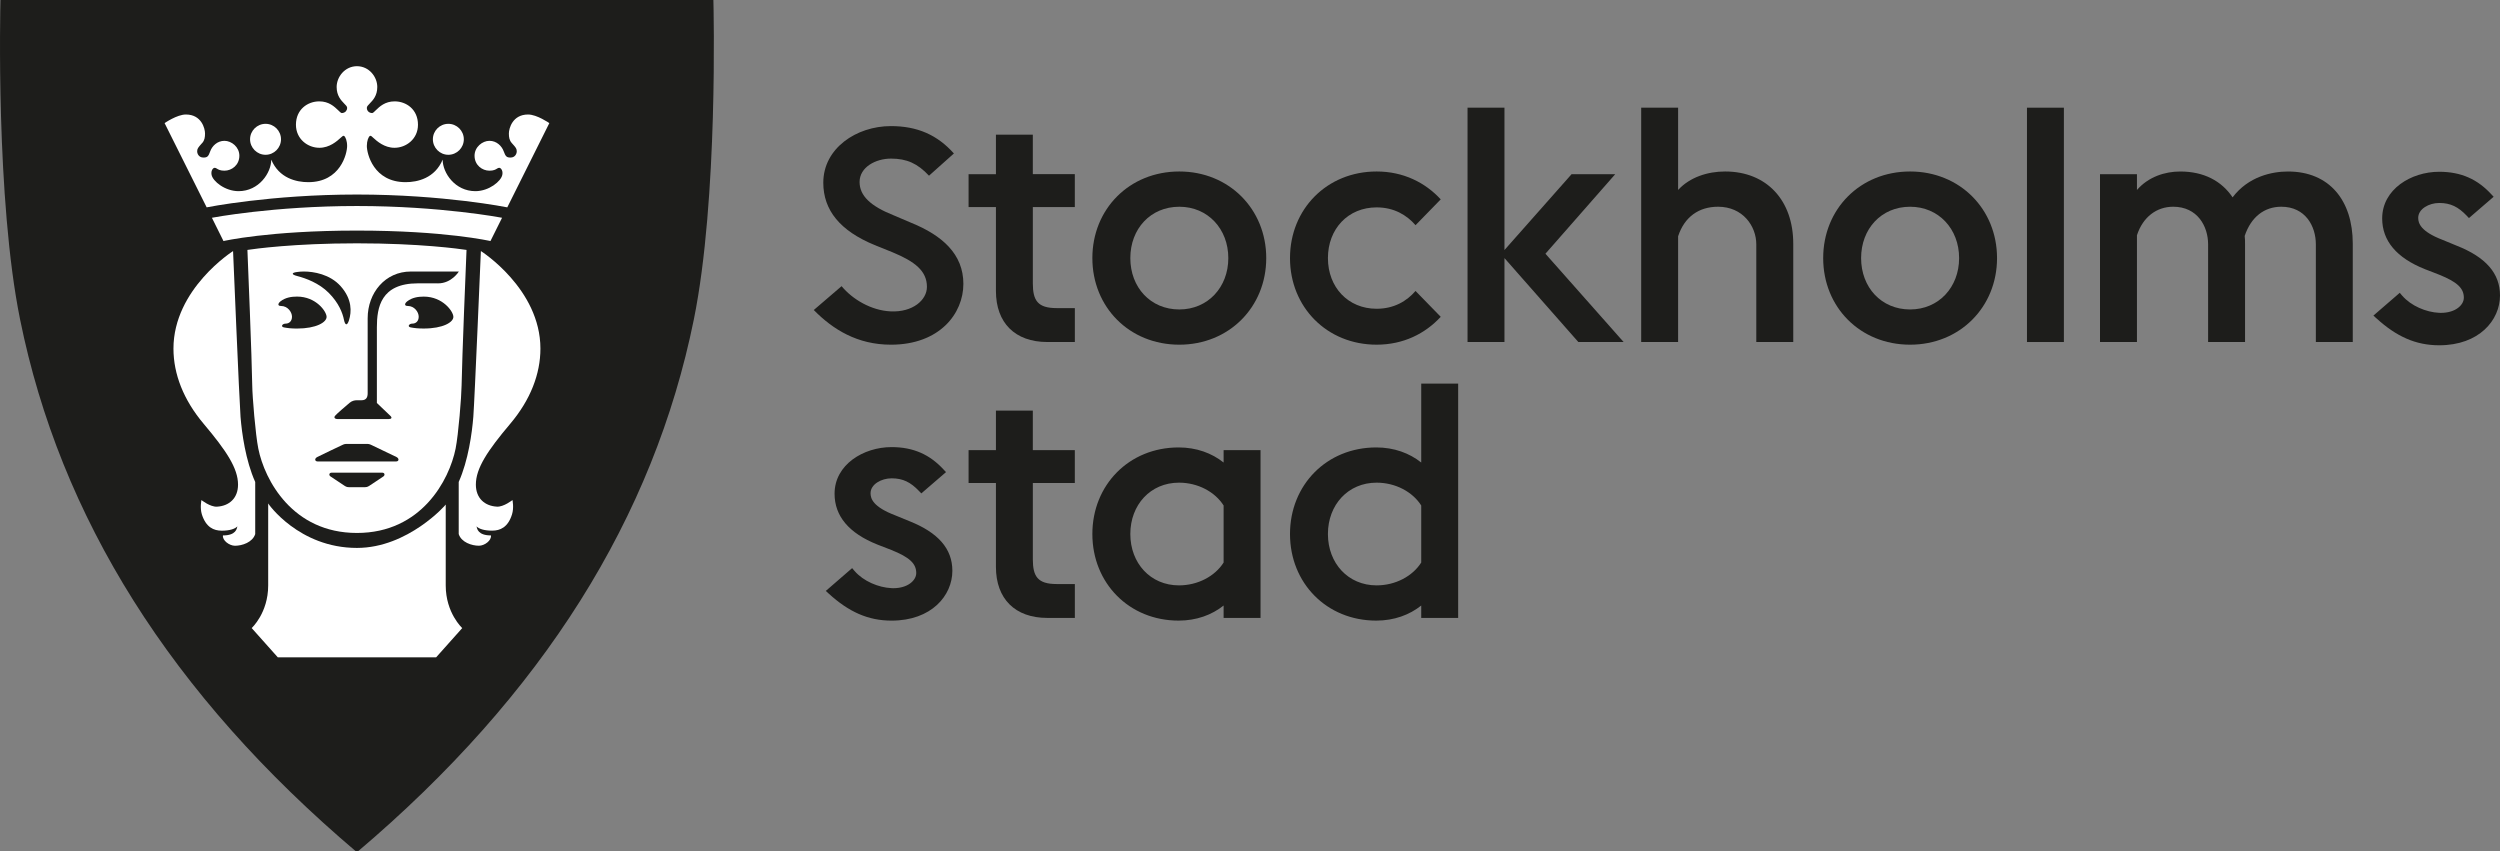
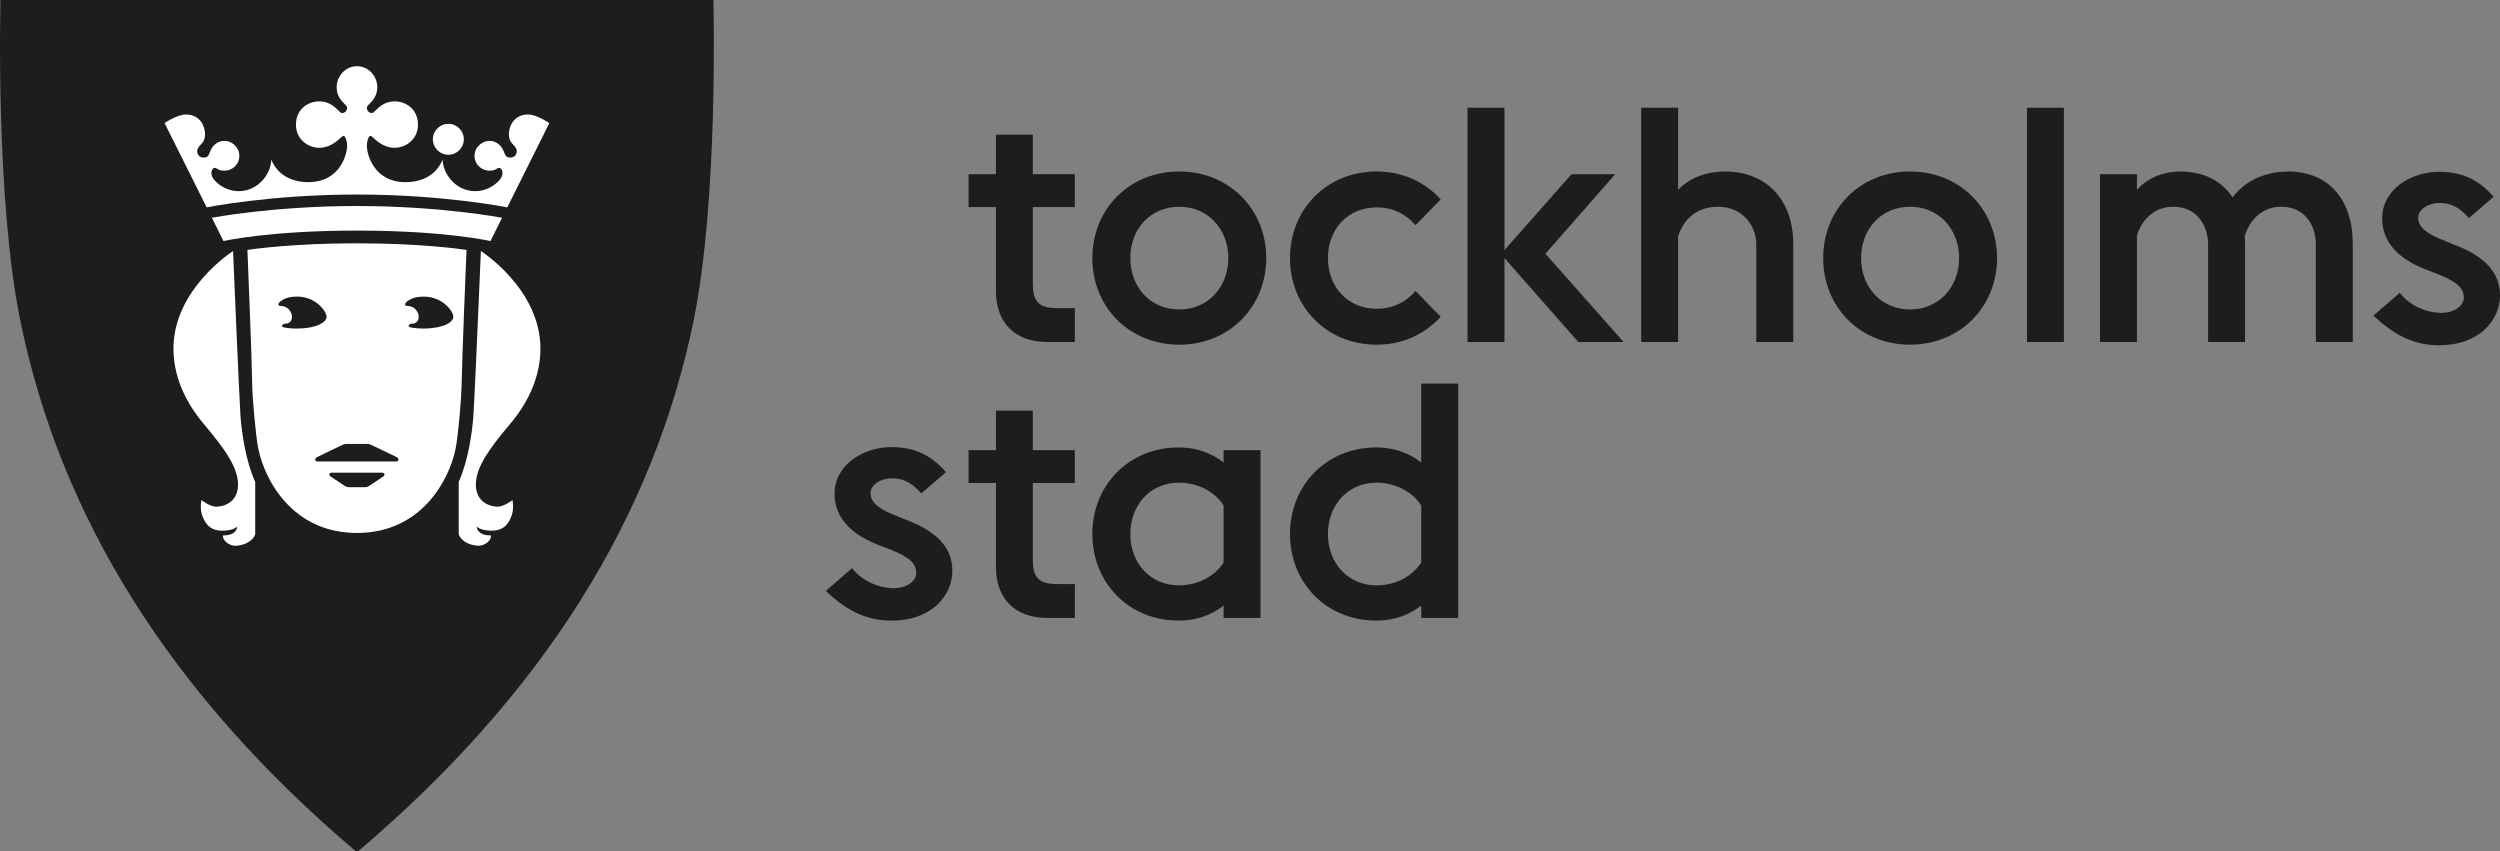
<svg xmlns="http://www.w3.org/2000/svg" version="1.1" id="Layer_1" x="0px" y="0px" width="185px" height="63px" viewBox="0 0 185 63" enable-background="new 0 0 185 63" xml:space="preserve">
  <rect x="0" y="0" width="185" height="63" fill="#808080" stroke="none" />
  <g>
    <g>
      <path fill="#1D1D1B" d="M52.791,0H0.037C0.02,0.556-0.321,14.721,1.487,23.643c2.958,14.599,11.115,27.729,24.925,39.422    c13.813-11.693,21.966-24.824,24.932-39.422C53.154,14.721,52.804,0.556,52.791,0" />
      <path fill="#FFFFFF" d="M33.177,9.163c0.631,0,1.146,0.513,1.146,1.144c0,0.629-0.514,1.147-1.146,1.147    c-0.63,0-1.144-0.518-1.144-1.147C32.033,9.676,32.546,9.163,33.177,9.163" />
-       <path fill="#FFFFFF" d="M19.652,9.163c0.63,0,1.142,0.513,1.142,1.144c0,0.629-0.512,1.147-1.142,1.147    c-0.631,0-1.147-0.518-1.147-1.147C18.505,9.676,19.021,9.163,19.652,9.163" />
      <path fill="#FFFFFF" d="M16.498,39.622c0.978,0,1.025-0.507,1.069-0.669c-0.188,0.188-0.567,0.317-1.154,0.317    c-0.593,0-1.166-0.242-1.474-1.201c-0.155-0.496-0.032-1.065-0.032-1.065s0.648,0.517,1.148,0.489    c0.889-0.046,1.56-0.612,1.56-1.632c0-1.203-0.856-2.497-2.539-4.494c-1.5-1.776-2.24-3.69-2.24-5.568    c0-4.427,4.411-7.22,4.411-7.22s0.461,11.07,0.552,12.266c0.096,1.195,0.375,3.236,1.087,4.821v3.856    c-0.195,0.609-0.963,0.863-1.499,0.863C16.968,40.383,16.445,39.989,16.498,39.622" />
      <path fill="#FFFFFF" d="M26.413,17.063c-6.53,0-9.876,0.775-9.876,0.775l-0.856-1.723c0,0,4.53-0.87,10.732-0.87    c6.202,0,10.739,0.87,10.739,0.87l-0.858,1.723C36.293,17.838,32.947,17.063,26.413,17.063" />
-       <path fill="#FFFFFF" d="M32.275,48.641H20.556l-1.932-2.165c0,0,1.222-1.114,1.222-3.152v-6.07    c-0.021-0.005,2.254,3.292,6.567,3.292c3.789,0,6.61-3.221,6.571-3.21v5.989c0,2.038,1.222,3.152,1.222,3.152L32.275,48.641z" />
      <path fill="#FFFFFF" d="M36.775,37.492c0.498,0.028,1.148-0.489,1.148-0.489s0.122,0.569-0.035,1.065    c-0.3,0.959-0.881,1.2-1.467,1.2c-0.592,0-0.972-0.127-1.159-0.315c0.044,0.162,0.094,0.669,1.069,0.669    c0.053,0.368-0.468,0.762-0.888,0.762c-0.538,0-1.305-0.254-1.498-0.863v-3.856c0.709-1.585,0.986-3.626,1.081-4.821    c0.093-1.195,0.559-12.266,0.559-12.266s4.406,2.793,4.406,7.22c0,1.878-0.736,3.792-2.238,5.568    c-1.686,1.997-2.539,3.291-2.539,4.494C35.214,36.88,35.881,37.445,36.775,37.492" />
      <path fill="#FFFFFF" d="M37.539,15.344c0,0-4.713-0.949-11.126-0.949c-6.41,0-11.12,0.949-11.12,0.949L12.18,9.11    c0,0,0.919-0.637,1.576-0.637c1.156,0,1.416,1.039,1.416,1.403c0,0.288-0.035,0.508-0.207,0.705l-0.049,0.05    c-0.26,0.295-0.325,0.371-0.325,0.568c0,0.179,0.125,0.46,0.464,0.46c0.299,0,0.371-0.095,0.505-0.472    c0.141-0.382,0.516-0.766,1.049-0.766c0.522,0,1.104,0.454,1.104,1.103c0,0.693-0.565,1.107-1.104,1.107    c-0.311,0-0.456-0.088-0.557-0.151c-0.069-0.041-0.104-0.062-0.162-0.062c-0.067,0-0.12,0.046-0.148,0.081    c-0.086,0.102-0.12,0.271-0.086,0.436c0.088,0.475,0.989,1.211,2,1.211c1.503,0,2.416-1.354,2.416-2.332    c0.578,1.375,1.855,1.666,2.74,1.666c2.382,0,2.875-2.113,2.875-2.679c0-0.38-0.122-0.691-0.234-0.746    c-0.016-0.004-0.058-0.024-0.134,0.048l-0.097,0.082c-0.288,0.264-0.83,0.751-1.589,0.751c-0.851,0-1.733-0.639-1.733-1.707    c0-1.135,0.87-1.728,1.728-1.728c0.714,0,1.117,0.391,1.391,0.652c0.104,0.104,0.213,0.213,0.271,0.213    c0.119,0,0.232-0.05,0.306-0.132c0.056-0.065,0.091-0.15,0.091-0.239c0-0.015,0-0.035-0.004-0.052    c-0.01-0.077-0.104-0.17-0.213-0.28c-0.234-0.245-0.558-0.579-0.558-1.226c0-0.743,0.603-1.535,1.502-1.539    c0.905,0.003,1.505,0.795,1.505,1.539c0,0.647-0.325,0.981-0.562,1.226c-0.106,0.11-0.196,0.203-0.206,0.28    c0,0.017-0.003,0.037-0.003,0.052c0,0.089,0.032,0.173,0.089,0.239c0.07,0.083,0.184,0.132,0.305,0.132    c0.061,0,0.169-0.108,0.273-0.213c0.269-0.261,0.675-0.652,1.389-0.652c0.857,0,1.727,0.592,1.727,1.728    c0,1.067-0.887,1.707-1.735,1.707c-0.755,0-1.3-0.487-1.588-0.751l-0.09-0.082c-0.082-0.072-0.123-0.052-0.137-0.048    c-0.11,0.054-0.234,0.366-0.234,0.746c0,0.565,0.49,2.679,2.87,2.679c0.883,0,2.162-0.291,2.74-1.666    c0,0.978,0.913,2.332,2.42,2.332c1.011,0,1.908-0.736,1.995-1.211c0.037-0.165,0-0.333-0.085-0.436    c-0.03-0.035-0.081-0.081-0.149-0.081c-0.059,0-0.096,0.021-0.161,0.062c-0.102,0.063-0.245,0.151-0.557,0.151    c-0.539,0-1.103-0.414-1.103-1.107c0-0.648,0.583-1.103,1.103-1.103c0.531,0,0.909,0.384,1.05,0.766    c0.139,0.376,0.208,0.472,0.507,0.472c0.339,0,0.463-0.281,0.463-0.46c0-0.198-0.062-0.273-0.327-0.568l-0.044-0.05    c-0.173-0.197-0.212-0.417-0.212-0.705c0-0.364,0.265-1.403,1.42-1.403c0.658,0,1.574,0.637,1.574,0.637L37.539,15.344z" />
      <path fill="#FFFFFF" d="M34.523,18.494c-0.04,0.874-0.331,8.023-0.365,10.033c-0.01,0.824-0.233,3.622-0.443,4.671    c-0.465,2.318-2.528,6.241-7.303,6.241c-4.769,0-6.833-3.923-7.297-6.241c-0.212-1.053-0.439-3.85-0.449-4.671    c-0.027-2.01-0.322-9.159-0.357-10.033c0.521-0.079,3.444-0.488,8.104-0.488C31.079,18.006,34,18.415,34.523,18.494" />
      <path fill="#1D1D1B" d="M31.359,21.949c-0.415,0-0.858,0.066-1.219,0.345c-0.191,0.146-0.253,0.347,0.032,0.347    c0.498,0,0.812,0.454,0.812,0.794c0,0.34-0.217,0.512-0.467,0.512c-0.251,0-0.391,0.226-0.128,0.28    c0.276,0.053,0.552,0.084,0.965,0.084c1.431,0,2.196-0.465,2.196-0.862C33.551,23.051,32.767,21.949,31.359,21.949" />
-       <path fill="#1D1D1B" d="M21.978,20.422c0.657,0.17,1.63,0.527,2.349,1.249c0.739,0.743,1.024,1.481,1.126,1.994    c0.089,0.432,0.243,0.45,0.374,0.029c0.189-0.606,0.246-1.545-0.617-2.514c-0.794-0.892-2.011-1.088-2.727-1.088    c-0.174,0-0.346,0.014-0.5,0.036C21.569,20.18,21.548,20.312,21.978,20.422" />
      <path fill="#1D1D1B" d="M29.332,33.816c-0.417-0.2-1.565-0.758-1.84-0.883c-0.153-0.073-0.214-0.083-0.375-0.083h-1.419    c-0.163,0-0.226,0.01-0.375,0.083c-0.28,0.125-1.43,0.684-1.838,0.883c-0.231,0.11-0.198,0.332,0.023,0.332h5.799    C29.527,34.148,29.558,33.926,29.332,33.816" />
      <path fill="#1D1D1B" d="M24.168,23.449c0-0.398-0.779-1.502-2.188-1.502c-0.414,0-0.857,0.068-1.217,0.348    c-0.19,0.146-0.252,0.347,0.032,0.347c0.495,0,0.812,0.454,0.812,0.794c0,0.34-0.218,0.512-0.47,0.512    c-0.246,0-0.389,0.228-0.126,0.28c0.279,0.053,0.552,0.085,0.968,0.085C23.407,24.312,24.168,23.846,24.168,23.449" />
      <path fill="#1D1D1B" d="M28.28,34.977h-3.734c-0.196,0-0.226,0.188-0.091,0.278c0.117,0.083,0.884,0.593,1.057,0.702    c0.135,0.083,0.2,0.095,0.365,0.095h1.071c0.167,0,0.234-0.013,0.369-0.095c0.17-0.109,0.936-0.619,1.055-0.702    C28.502,35.164,28.477,34.977,28.28,34.977" />
-       <path fill="#1D1D1B" d="M32.222,20.096c-0.551,0-0.905-0.003-1.822-0.003c-1.886,0-3.193,1.564-3.193,3.462v5.552    c0,0.316-0.122,0.511-0.454,0.511h-0.337c-0.182,0-0.373,0.044-0.546,0.191c-0.284,0.238-0.975,0.833-1.068,0.953    c-0.1,0.112-0.072,0.25,0.215,0.25h3.73c0.212,0,0.304-0.093,0.13-0.25c-0.234-0.217-0.988-0.941-0.988-0.941v-5.599    c0-1.459,0.282-3.255,3.032-3.255c0.731,0,1.379,0.002,1.497,0.002c1.003,0,1.537-0.876,1.537-0.876S32.769,20.096,32.222,20.096" />
    </g>
    <g>
-       <path fill="#1D1D1B" d="M62.277,21.176c0.812,0.977,2.188,1.797,3.627,1.866c1.634,0.079,2.689-0.838,2.689-1.813    c0-1.18-0.886-1.871-2.548-2.562l-1.328-0.536c-2.537-1.046-3.793-2.562-3.793-4.613c0-2.538,2.441-4.187,5.004-4.187    c1.945,0,3.428,0.645,4.661,2.026l-1.844,1.645c-0.84-0.905-1.646-1.266-2.812-1.266c-1.138,0-2.324,0.637-2.324,1.731    c0,1.024,0.823,1.79,2.507,2.46l1.307,0.557c2.299,0.934,3.867,2.316,3.867,4.522c0,2.209-1.772,4.501-5.362,4.501    c-2.479,0-4.289-1.123-5.708-2.566L62.277,21.176z" />
      <path fill="#1D1D1B" d="M79.538,25.309H77.5c-2.387,0-3.801-1.416-3.801-3.776v-6.21h-2.025v-2.434h2.025V9.963h2.73v2.925h3.108    v2.434H76.43v5.64c0,1.266,0.348,1.838,1.765,1.838h1.344V25.309z" />
      <path fill="#1D1D1B" d="M80.835,19.099c0-3.626,2.732-6.409,6.435-6.409c3.675,0,6.432,2.782,6.432,6.409    c0,3.627-2.757,6.408-6.432,6.408C83.567,25.507,80.835,22.726,80.835,19.099 M90.895,19.099c0-2.161-1.515-3.8-3.625-3.8    c-2.138,0-3.626,1.64-3.626,3.8c0,2.161,1.489,3.801,3.626,3.801C89.38,22.9,90.895,21.26,90.895,19.099" />
      <g>
        <path fill="#1D1D1B" d="M95.46,19.099c0-3.626,2.731-6.409,6.409-6.409c1.985,0,3.6,0.821,4.744,2.063l-1.864,1.912     c-0.645-0.746-1.589-1.318-2.88-1.318c-2.113,0-3.603,1.591-3.603,3.751c0,2.161,1.49,3.751,3.603,3.751     c1.291,0,2.235-0.57,2.88-1.317l1.864,1.913c-1.144,1.241-2.759,2.062-4.744,2.062C98.191,25.507,95.46,22.726,95.46,19.099" />
      </g>
      <polygon fill="#1D1D1B" points="111.33,25.309 108.598,25.309 108.598,7.969 111.33,7.969 111.33,18.503 116.297,12.889     119.527,12.889 114.362,18.776 120.147,25.309 116.796,25.309 111.33,19.099   " />
      <path fill="#1D1D1B" d="M124.18,17.485v7.825h-2.732V7.969h2.732v6.088c0.869-0.945,2.185-1.367,3.479-1.367    c3.079,0,5.042,2.137,5.042,5.341v7.278h-2.735V18.08c0-1.341-0.991-2.782-2.83-2.782    C125.721,15.298,124.652,16.043,124.18,17.485" />
      <g>
        <path fill="#1D1D1B" d="M134.916,19.099c0-3.626,2.73-6.409,6.432-6.409c3.676,0,6.433,2.782,6.433,6.409     c0,3.627-2.757,6.408-6.433,6.408C137.646,25.507,134.916,22.726,134.916,19.099 M144.974,19.099c0-2.161-1.515-3.8-3.626-3.8     c-2.137,0-3.626,1.64-3.626,3.8c0,2.161,1.49,3.801,3.626,3.801C143.459,22.9,144.974,21.26,144.974,19.099" />
      </g>
      <rect x="149.996" y="7.969" fill="#1D1D1B" width="2.732" height="17.34" />
      <path fill="#1D1D1B" d="M158.134,17.409v7.9h-2.734v-12.42h2.734v1.168c0.844-0.97,2.061-1.366,3.206-1.366    c1.737,0,3.053,0.694,3.872,1.912c1.168-1.541,2.908-1.912,4.099-1.912c3.057,0,4.794,2.135,4.794,5.34v7.277h-2.732V18.08    c0-1.341-0.771-2.782-2.558-2.782c-1.243,0-2.236,0.745-2.708,2.162c0.026,0.198,0.026,0.373,0.026,0.571v7.277h-2.733V18.08    c0-1.341-0.794-2.782-2.582-2.782C159.6,15.298,158.58,16.043,158.134,17.409" />
      <path fill="#1D1D1B" d="M175.632,23.354l0.221,0.201c1.478,1.343,2.901,1.996,4.649,1.996c2.954,0,4.498-1.856,4.498-3.689    c0-1.631-1.051-2.835-3.213-3.684l-1.035-0.427c-1.619-0.621-1.805-1.225-1.805-1.629c0-0.657,0.792-1.102,1.558-1.102    c0.844,0,1.41,0.297,2.017,0.928l0.18,0.189l1.827-1.576l-0.184-0.197c-1.003-1.086-2.21-1.653-3.844-1.653    c-2.074,0-4.22,1.292-4.22,3.453c0,1.655,1.064,2.917,3.163,3.754l1.043,0.404c1.341,0.54,1.837,1.002,1.837,1.709    c0,0.549-0.631,1.12-1.69,1.12c-0.047,0-0.093-0.001-0.141-0.003c-0.961-0.044-2.079-0.514-2.734-1.273l-0.178-0.207    L175.632,23.354z" />
      <path fill="#1D1D1B" d="M61.109,43.729l0.219,0.2c1.479,1.346,2.902,1.997,4.65,1.997c2.952,0,4.497-1.855,4.497-3.687    c0-1.632-1.05-2.836-3.212-3.686l-1.038-0.427c-1.618-0.619-1.804-1.225-1.804-1.627c0-0.66,0.793-1.103,1.561-1.103    c0.844,0,1.407,0.296,2.015,0.928l0.18,0.188l1.828-1.575l-0.185-0.197c-1.002-1.086-2.21-1.654-3.843-1.654    c-2.074,0-4.219,1.292-4.219,3.452c0,1.656,1.064,2.919,3.162,3.757l1.042,0.404c1.341,0.539,1.84,1.001,1.84,1.707    c0,0.55-0.633,1.121-1.693,1.121c-0.045,0-0.093-0.001-0.141-0.004c-0.961-0.045-2.077-0.512-2.733-1.273l-0.177-0.208    L61.109,43.729z" />
      <path fill="#1D1D1B" d="M79.538,45.726H77.5c-2.387,0-3.801-1.416-3.801-3.774v-6.21h-2.025v-2.434h2.025v-2.926h2.73v2.926h3.108    v2.434H76.43v5.638c0,1.268,0.348,1.839,1.765,1.839h1.344V45.726z" />
      <path fill="#1D1D1B" d="M90.547,44.809c-0.868,0.694-2.01,1.116-3.327,1.116c-3.676,0-6.385-2.781-6.385-6.408    c0-3.625,2.709-6.407,6.385-6.407c1.317,0,2.458,0.422,3.327,1.117v-0.917h2.733v12.417h-2.733V44.809z M90.547,41.628v-4.222    c-0.646-1.018-1.912-1.689-3.302-1.689c-2.112,0-3.601,1.639-3.601,3.8c0,2.16,1.489,3.801,3.601,3.801    C88.635,43.317,89.901,42.647,90.547,41.628" />
      <path fill="#1D1D1B" d="M105.171,44.809c-0.868,0.694-2.01,1.116-3.327,1.116c-3.677,0-6.384-2.781-6.384-6.408    c0-3.625,2.707-6.407,6.384-6.407c1.316,0,2.458,0.422,3.327,1.117v-5.839h2.733v17.338h-2.733V44.809z M105.171,41.628v-4.222    c-0.646-1.018-1.912-1.689-3.302-1.689c-2.113,0-3.603,1.639-3.603,3.8c0,2.16,1.49,3.801,3.603,3.801    C103.259,43.317,104.524,42.647,105.171,41.628" />
    </g>
  </g>
</svg>